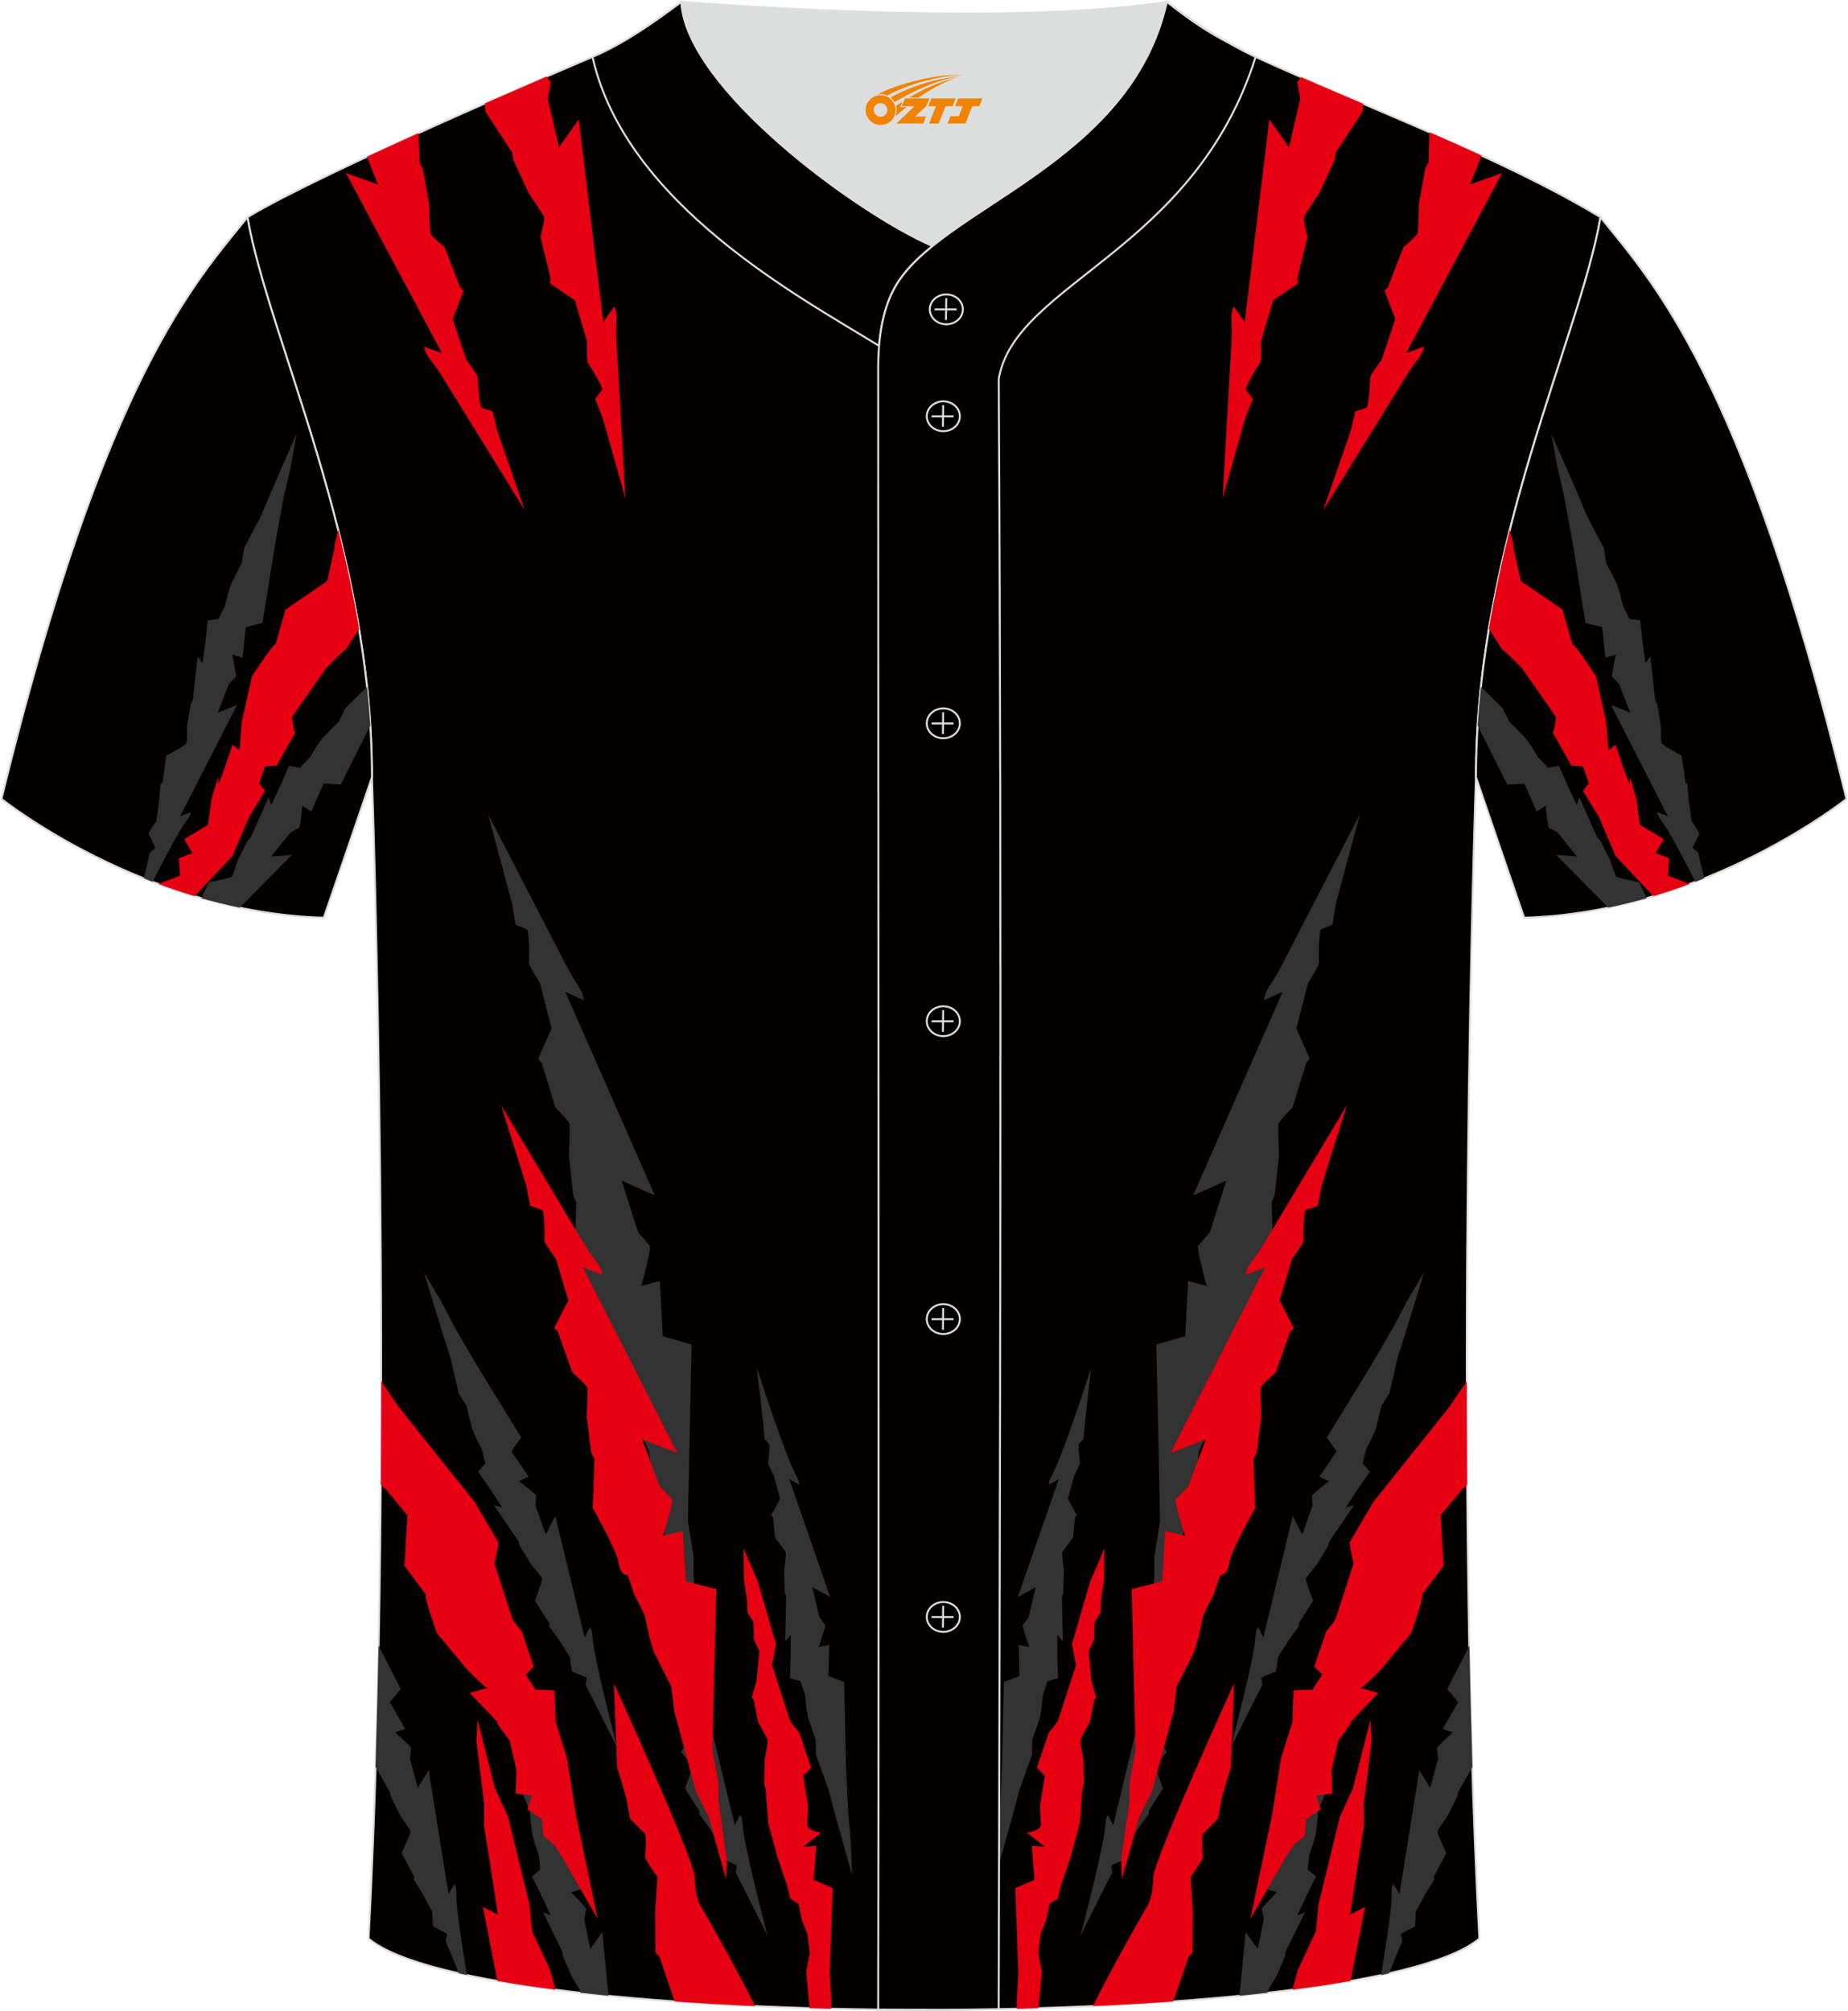
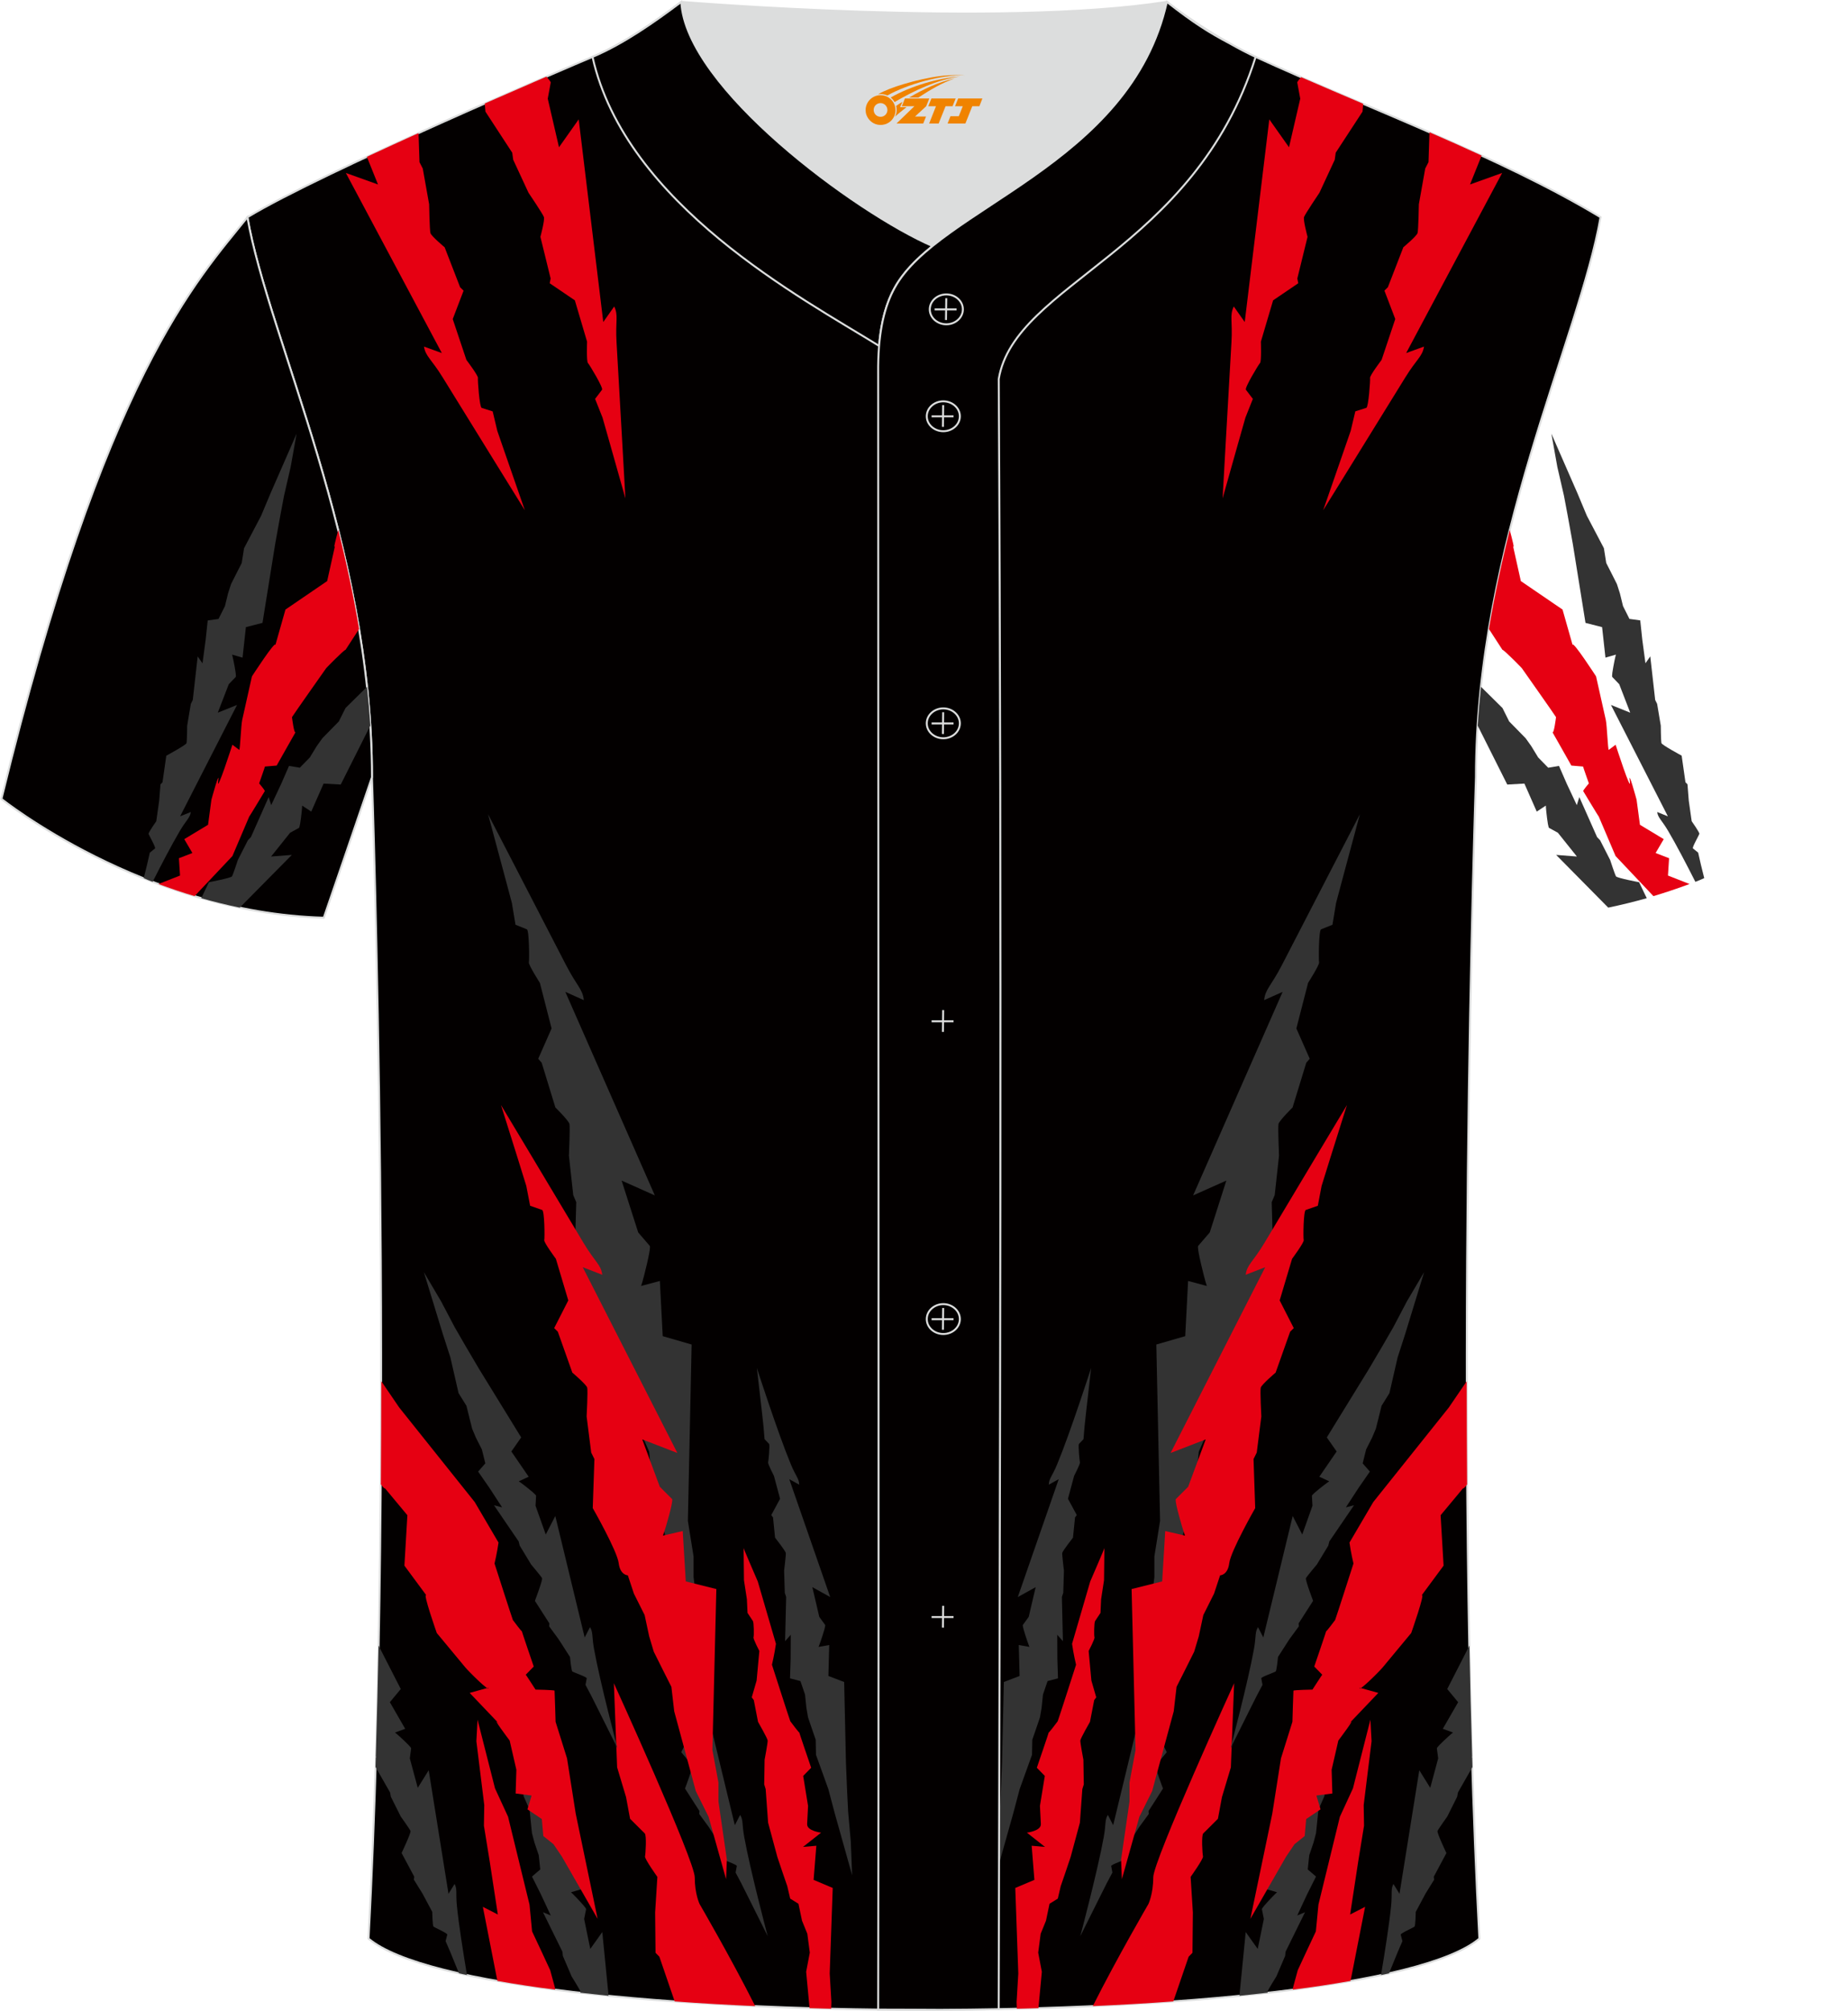
<svg xmlns="http://www.w3.org/2000/svg" version="1.1" id="图层_1" x="0px" y="0px" width="380.86px" height="414.34px" viewBox="0 0 379.66 413.21" enable-background="new 0 0 379.66 413.21" xml:space="preserve">
  <g>
    <path fill-rule="evenodd" clip-rule="evenodd" fill="#030000" stroke="#DCDDDD" stroke-width="0.4" stroke-miterlimit="22.926" d="   M75.67,398.37c5.38-101.42,0.7-238.66,0.7-238.66c0-47.82-21.33-90.3-25.6-115.07c15.76-9.52,66.73-31.17,70.91-32.94   c6.38-2.69,12.75-7.17,18.28-11.32c0,0,65.42,5.41,99.78,0c4.96,3.87,12.53,8.65,18.22,11.3c22.43,10.3,50.25,20.48,70.92,32.96   c-4.29,24.77-25.61,67.26-25.61,115.07c0,0-4.68,137.23,0.7,238.66C280.83,417.89,98.83,417.89,75.67,398.37z" />
    <g>
      <path fill-rule="evenodd" clip-rule="evenodd" fill="#E60012" d="M128.46,102.42c0,0-1.15-20.58-1.82-32.04    c-0.26-4.48,0.42-5.52-0.48-7.4l-2.25,3.19l-5.05-41.64l-4.05,5.73l-2.31-9.98l0.61-3.31c0,0,0.14-0.08-0.89-1.22    c-3.58,1.55-7.93,3.44-12.67,5.52c0.09,1.01,0.14,1.67,0.14,1.67l5.51,8.44l0.2,1.45l3.14,6.77c0,0,2.96,4.38,3.17,5    s-0.72,4.07-0.72,4.07l2.1,8.56l-0.19,0.98l5.17,3.51l2.51,8.49c0,0-0.15,4.06,0.18,4.39c0.32,0.34,3.19,5.11,2.9,5.49l-1.43,1.88    l1.53,3.85l1.58,5.56L128.46,102.42z" />
      <path fill-rule="evenodd" clip-rule="evenodd" fill="#E60012" d="M107.79,104.86c0,0-10.86-17.53-16.88-27.3    c-2.35-3.82-3.51-4.28-3.85-6.34l3.67,1.33L71,35.54l6.61,2.37l-2.29-5.69c3.48-1.62,7.06-3.26,10.62-4.87l0.2,5.98l0.67,1.3    l1.31,7.35c0,0,0.09,5.28,0.27,5.92c0.18,0.63,2.92,2.92,2.92,2.92l3.18,8.21l0.71,0.7l-2.23,5.84l2.81,8.39    c0,0,2.45,3.24,2.37,3.7c-0.07,0.46,0.32,6.01,0.77,6.16l2.26,0.72l0.96,4.03l1.89,5.46L107.79,104.86z" />
    </g>
    <g>
      <path fill-rule="evenodd" clip-rule="evenodd" fill="#E60012" d="M251.2,102.42c0,0,1.15-20.58,1.82-32.04    c0.26-4.48-0.42-5.52,0.48-7.4l2.25,3.19l5.05-41.64l4.05,5.73l2.31-9.98l-0.61-3.31c0,0-0.13-0.08,0.79-1.11    c4.16,1.81,8.44,3.63,12.76,5.47c-0.09,0.98-0.14,1.61-0.14,1.61l-5.51,8.44l-0.2,1.45l-3.14,6.77c0,0-2.96,4.38-3.17,5    c-0.21,0.62,0.72,4.07,0.72,4.07l-2.1,8.56l0.19,0.98l-5.17,3.51l-2.51,8.49c0,0,0.15,4.06-0.18,4.39    c-0.32,0.34-3.19,5.11-2.9,5.49l1.43,1.88l-1.53,3.85l-1.58,5.56L251.2,102.42z" />
      <path fill-rule="evenodd" clip-rule="evenodd" fill="#E60012" d="M271.87,104.86c0,0,10.86-17.53,16.88-27.3    c2.36-3.82,3.51-4.28,3.85-6.34l-3.67,1.33l19.73-37.01l-6.61,2.37l2.39-5.94c-3.53-1.63-7.11-3.22-10.72-4.79l-0.2,6.14    l-0.67,1.3l-1.31,7.35c0,0-0.09,5.28-0.27,5.92c-0.18,0.63-2.92,2.92-2.92,2.92l-3.18,8.21l-0.71,0.7l2.23,5.84l-2.81,8.39    c0,0-2.45,3.24-2.37,3.7c0.07,0.46-0.32,6.01-0.77,6.16l-2.26,0.72l-0.96,4.03l-1.89,5.46L271.87,104.86z" />
    </g>
    <g>
      <g>
        <path fill-rule="evenodd" clip-rule="evenodd" fill="#333333" d="M279.42,167.31c0,0-10.31,19.91-16.03,31.01     c-2.24,4.34-3.42,4.92-3.65,7.2l3.8-1.7l-18.4,41.83l6.83-3.05l-3.41,10.66l-2.37,2.75c0,0-0.3,0,0.59,3.78s1.19,4.47,1.19,4.47     l-3.86-1.03l-0.59,11.34l-5.94,1.72l0.77,36.24l-1.17,7.31v4.25l-1.64,13.09l0.15,4.43l3.4-14.06l2.47-5.77l4.2-17.98l0.55-5.5     l1.72-3.95l1.71-3.95l0.89-3.44l0.89-4.81l2.08-4.81l1.19-4.12c0,0,1.48,0,1.78-2.75c0.3-2.75,5.04-12.38,5.04-12.38l-0.32-11.04     l0.62-1.47l0.89-8.12c0,0-0.26-5.78-0.11-6.49c0.15-0.7,2.89-3.39,2.89-3.39l2.82-9.2l0.71-0.81l-2.75-6.23l2.41-9.37     c0,0,2.37-3.71,2.26-4.21s-0.07-6.6,0.41-6.79l2.34-0.94l0.74-4.47l1.63-6.1L279.42,167.31z" />
        <path fill-rule="evenodd" clip-rule="evenodd" fill="#333333" d="M221.95,397.88c0,0,3.6-13.54,4.84-20.46     c0.48-2.71,0.16-3.39,0.83-4.47l1.09,2.12l6.04-24.96l1.96,3.8l3.01,6.16c0,0-2.06,2.44-2.24,2.8c-0.17,0.36,1.47,4.66,1.47,4.66     l-2.97,4.63l0.04,0.61l-1.97,2.69l-2.31,3.6c0,0-0.27,2.81-0.48,2.98c-0.21,0.18-3.01,1.13-2.96,1.41l0.25,1.35l-1.18,2.23     l-1.29,2.57L221.95,397.88z" />
        <path fill-rule="evenodd" clip-rule="evenodd" fill="#E60012" d="M226.91,318.06c0.42-0.77-2.92,6.93-2.92,6.93l-3.73,12.8     c0.29,2.1,0.82,4.3,0.82,4.3s-3.56,11.1-3.77,11.61c0,0-2.12,2.86-1.84,2.24c0.25-0.55-2.45,7.32-2.45,7.32l1.64,1.68l-1,6.16     l0.19,3.73c0.07,1.42-2.87,1.77-2.87,1.77l3.72,2.93l-2.74-0.24l0.56,7.01l-3.93,1.66l0.62,17.57l-0.35,5.89l0.05,1.36     c1.49-0.04,2.97-0.08,4.44-0.12l0.7-7.47l-0.75-3.94l0.51-3.88l1.09-2.68l0.73-3.48l1.7-1.06l0.6-2.56l0.88-2.56l1.15-3.41     l1.91-7.07l0.5-6.9l0.3-0.96l-0.08-5.07c0,0-0.67-3.52-0.63-3.96c0.04-0.45,1.98-3.83,1.98-3.83l0.87-4.47l0.42-0.57l-1-3.45     l-0.56-6.07c0,0,1.31-2.52,1.2-2.81c-0.12-0.29-0.08-3.05,0.12-3.34l1.11-1.68l0.13-2.81l0.6-3.9L226.91,318.06z" />
        <path fill-rule="evenodd" clip-rule="evenodd" fill="#333333" d="M254.66,410.12l1.29-13.1l2.47,3.47l1.26-6.15l-0.4-2.02     c0,0-0.14-0.09,1.32-1.66c1.46-1.57,1.79-1.81,1.79-1.81l-2.15-0.63l2.81-5.66l-2.4-2.56l6.6-15.16l2.23-5.41l1.56-3.86     l2.05-5.72l2.66-6.42l-2.1,13.17l-0.87,4.98l-0.65,7.5l-1.24,2.82l-0.24,2.41l-0.25,2.41l-0.51,1.92l-0.88,2.59l-0.31,2.93     l1.7,1.46l-1.79,3.57l-2.07,4.43l1.6-0.67l-3.99,8.1l-0.1,0.89l-1.79,4.19c0,0-1.7,2.72-1.82,3.11c-0.01,0.04,0,0.13,0.04,0.25     C258.57,409.71,256.64,409.92,254.66,410.12z" />
        <path fill-rule="evenodd" clip-rule="evenodd" fill="#E60012" d="M282.17,308.66l-4.89,8.33c0.29,2.1,0.82,4.3,0.82,4.3     s-3.56,11.1-3.77,11.61c0,0-2.12,2.86-1.84,2.24c0.25-0.55-2.45,7.32-2.45,7.32l1.64,1.68c-0.01-0.04-2.01,3.06-2.01,3.06     s-3.82,0.07-3.91,0.22c0,0-0.23,6.33-0.21,6.4l-2.35,7.5l-1.79,11.38l-4.5,21.61l7.34-12.78l1.73-2.56l2.09-1.67l0.31-3.5     l2.95-1.99l-0.85-2.84l3.28-0.42l-0.15-4.88l1.38-6c0,0,4.14-5.48,2.15-3.41c-1.99,2.06,6.07-6.38,6.07-6.38l-3.82-1.06l0,0     c-0.3,0.96,4.01-3.33,4.73-4.2l5.85-7.05c0,0,2.97-8.45,2.15-7.75l4.5-6.09l-0.61-10.36l4.71-5.66     c-0.22,0.45,0.14,0.06,0.73-0.67c-0.05-7.15-0.08-14.23-0.08-21.2l-3.67,5.39L282.17,308.66z" />
        <path fill-rule="evenodd" clip-rule="evenodd" fill="#E60012" d="M253.57,345.89c0,0-16.62,36.44-16.62,39.88s-1,5.5-1,5.5     s-6.36,10.91-11.43,20.97c5.65-0.26,11.19-0.57,16.55-0.96l3.15-9.19l0.79-0.81l0.08-8.29l-0.46-7.3c0,0,2.65-3.71,2.54-4.21     c-0.12-0.5-0.35-4.32,0.05-4.72l3.02-3.01l0.83-4.47l1.83-6.1L253.57,345.89z" />
        <path fill-rule="evenodd" clip-rule="evenodd" fill="#E60012" d="M277.5,407.07l2.99-15.23l-3.08,1.58l1.67-10.92l1.19-7.33     l-0.07-4.25l1.62-13.12l-0.24-4.42l-3.59,14.12l-2.68,5.82l-4.41,18.06l-0.53,5.51l-1.87,3.98l-1.85,3.99l-0.94,3.45l-0.1,0.55     C269.84,408.33,273.8,407.72,277.5,407.07z" />
        <path fill-rule="evenodd" clip-rule="evenodd" fill="#333333" d="M224.18,281.11c0,0-4.29,13.32-6.98,19.79     c-1.05,2.53-1.69,2.91-1.72,4.19l2.04-1.13l-8.41,24.22l3.67-2.03l-1.43,6.11l-1.2,1.65c0,0-0.17,0.01,0.5,2.08     c0.67,2.07,0.86,2.44,0.86,2.44l-2.2-0.39l0.17,6.36l-3.24,1.24l-0.37,16.62l-0.24,5.87l-0.21,4.18l-0.54,6.07l-0.28,6.97     l3.6-12.82l1.29-4.88l2.54-7.05l0.06-3.1l0.79-2.29l0.78-2.29l0.34-1.96l0.28-2.73l0.95-2.78l2.14-0.56l-0.13-4.03l-0.02-4.92     l1.16,1.32l-0.21-9.09l0.28-0.85l0.14-4.57c0,0-0.4-3.22-0.35-3.62c0.05-0.4,2.21-3.15,2.21-3.15l0.42-4.15l0.36-0.49l-1.81-3.35     l1.26-4.7c0,0,1.28-2.49,1.2-2.76c-0.08-0.27-0.4-3.6-0.2-3.81l0.93-0.98l0.21-2.53l0.31-2.88L224.18,281.11z" />
        <path fill-rule="evenodd" clip-rule="evenodd" fill="#333333" d="M252.81,359.3c0,0,3.6-13.54,4.84-20.46     c0.48-2.71,0.16-3.39,0.83-4.47l1.09,2.12l6.04-24.96l1.96,3.8l2.1-5.9l-0.11-2.06c0,0-0.13-0.11,1.53-1.44     c1.67-1.33,2.03-1.53,2.03-1.53l-2.04-0.94l3.56-5.19l-2.02-2.89l8.63-14.03l2.96-5.02l2.07-3.59l2.82-5.36l3.52-5.96l-3.9,12.73     l-1.55,4.8l-1.68,7.33l-1.62,2.61l-0.58,2.35l-0.59,2.35l-0.77,1.83l-1.23,2.43l-0.71,2.86l1.48,1.69l-2.27,3.27l-2.66,4.08     l1.67-0.43l-5.07,7.43l-0.22,0.87l-2.35,3.88c0,0-2.06,2.44-2.24,2.8c-0.17,0.36,1.47,4.66,1.47,4.66l-2.97,4.63l0.04,0.61     l-1.97,2.69l-2.31,3.6c0,0-0.27,2.81-0.48,2.98c-0.21,0.18-3.01,1.13-2.96,1.41l0.25,1.35l-1.18,2.23l-1.29,2.57L252.81,359.3z" />
        <path fill-rule="evenodd" clip-rule="evenodd" fill="#333333" d="M283.76,405.86c0.76-4.52,1.69-10.37,2.07-14.2     c0.27-2.74-0.11-3.39,0.48-4.52l1.25,2.02l4.07-25.39l2.25,3.62l1.63-6.06l-0.27-2.05c0,0-0.14-0.1,1.42-1.57     c1.56-1.47,1.9-1.69,1.9-1.69l-2.1-0.76l3.15-5.47l-2.24-2.71l4.56-8.92c0.15,7.63,0.33,15.23,0.56,22.77l-0.08,0.15l0.08-0.03     l0.06,2.07l-2.98,5.22l-0.16,0.88l-2.03,4.06c0,0-1.87,2.61-2.01,2.98c-0.14,0.38,1.83,4.53,1.83,4.53l-2.6,4.87l0.08,0.6     l-1.76,2.84l-2.02,3.78c0,0-0.05,2.82-0.25,3.02c-0.2,0.2-2.91,1.38-2.84,1.66l0.35,1.33l-1,2.32l-1.09,2.67l-0.66,1.63     C284.87,405.62,284.31,405.74,283.76,405.86z" />
      </g>
      <path fill-rule="evenodd" clip-rule="evenodd" fill="#E60012" d="M276.76,227.08c0,0-10.9,18.17-16.95,28.31    c-2.36,3.96-3.62,4.49-3.86,6.57l4.01-1.56l-19.45,38.18l7.22-2.79l-3.61,9.73l-2.51,2.51c0,0-0.31,0,0.63,3.45    s1.25,4.08,1.25,4.08l-4.08-0.94l-0.63,10.35l-6.28,1.57l0.81,33.08l-1.24,6.67v3.88l-1.73,11.95l0.16,4.04l3.6-12.83l2.62-5.27    l4.44-16.41l0.58-5.02l1.82-3.61l1.8-3.61l0.94-3.14l0.94-4.39l2.2-4.39l1.25-3.77c0,0,1.57,0,1.88-2.51s5.33-11.3,5.33-11.3    l-0.34-10.08l0.66-1.34l0.94-7.41c0,0-0.28-5.28-0.12-5.92s3.06-3.1,3.06-3.1l2.98-8.4l0.75-0.74l-2.9-5.69l2.55-8.55    c0,0,2.51-3.39,2.39-3.84c-0.11-0.45-0.07-6.02,0.43-6.2l2.47-0.86l0.78-4.08l1.73-5.57L276.76,227.08z" />
    </g>
    <path fill-rule="evenodd" clip-rule="evenodd" fill="#333333" d="M100.23,167.31c0,0,10.31,19.91,16.03,31.01   c2.24,4.34,3.42,4.92,3.65,7.2l-3.8-1.7l18.4,41.83l-6.83-3.05l3.41,10.66l2.37,2.75c0,0,0.3,0-0.59,3.78s-1.19,4.47-1.19,4.47   l3.86-1.03l0.59,11.34l5.94,1.72l-0.77,36.24l1.17,7.31v4.25l1.64,13.09l-0.15,4.43l-3.4-14.06l-2.47-5.77l-4.2-17.98l-0.55-5.5   l-1.72-3.95l-1.71-3.95l-0.89-3.44l-0.89-4.81l-2.08-4.81l-1.19-4.12c0,0-1.48,0-1.78-2.75c-0.3-2.75-5.04-12.38-5.04-12.38   l0.32-11.04l-0.62-1.47l-0.89-8.12c0,0,0.26-5.78,0.11-6.49c-0.15-0.7-2.89-3.39-2.89-3.39l-2.82-9.2l-0.71-0.81l2.75-6.23   l-2.41-9.37c0,0-2.37-3.71-2.26-4.21s0.07-6.6-0.41-6.79l-2.34-0.94l-0.74-4.47l-1.63-6.1L100.23,167.31z" />
    <path fill-rule="evenodd" clip-rule="evenodd" fill="#333333" d="M157.71,397.88c0,0-3.6-13.54-4.84-20.46   c-0.48-2.71-0.16-3.39-0.83-4.47l-1.09,2.12l-6.04-24.96l-1.96,3.8l-3.01,6.16c0,0,2.06,2.44,2.24,2.8   c0.17,0.36-1.47,4.66-1.47,4.66l2.97,4.63l-0.04,0.61l1.97,2.69l2.31,3.6c0,0,0.27,2.81,0.48,2.98c0.21,0.18,3.01,1.13,2.96,1.41   l-0.25,1.35l1.18,2.23l1.29,2.57L157.71,397.88z" />
    <path fill-rule="evenodd" clip-rule="evenodd" fill="#E60012" d="M152.75,318.06c-0.42-0.77,2.92,6.93,2.92,6.93l3.73,12.8   c-0.29,2.1-0.82,4.3-0.82,4.3s3.56,11.1,3.77,11.61c0,0,2.12,2.86,1.84,2.24c-0.25-0.55,2.45,7.32,2.45,7.32l-1.64,1.68l1,6.16   l-0.19,3.73c-0.07,1.42,2.87,1.77,2.87,1.77l-3.72,2.93l2.74-0.24l-0.56,7.01l3.93,1.66l-0.62,17.57l0.35,5.89l-0.05,1.36   c-1.49-0.04-2.97-0.08-4.44-0.12l-0.7-7.47l0.75-3.94l-0.51-3.88l-1.09-2.68l-0.73-3.48l-1.7-1.06l-0.6-2.56l-0.88-2.56l-1.15-3.41   l-1.91-7.07l-0.5-6.9l-0.3-0.96l0.08-5.07c0,0,0.67-3.52,0.63-3.96c-0.04-0.45-1.98-3.83-1.98-3.83l-0.87-4.47l-0.42-0.57l1-3.45   l0.56-6.07c0,0-1.31-2.52-1.2-2.81c0.12-0.29,0.08-3.05-0.12-3.34l-1.11-1.68l-0.13-2.81l-0.6-3.9L152.75,318.06z" />
    <path fill-rule="evenodd" clip-rule="evenodd" fill="#333333" d="M125,410.12l-1.29-13.1l-2.47,3.47l-1.26-6.15l0.4-2.02   c0,0,0.14-0.09-1.32-1.66s-1.79-1.81-1.79-1.81l2.15-0.63l-2.81-5.66l2.4-2.56l-6.6-15.16l-2.23-5.41l-1.56-3.86l-2.05-5.72   l-2.66-6.42l2.1,13.17l0.87,4.98l0.65,7.5l1.24,2.82l0.24,2.41l0.25,2.41l0.51,1.92l0.88,2.59l0.31,2.93l-1.7,1.46l1.79,3.57   l2.07,4.43l-1.6-0.67l3.99,8.1l0.1,0.89l1.79,4.19c0,0,1.7,2.72,1.82,3.11c0.01,0.04,0,0.13-0.04,0.25   C121.09,409.71,123.02,409.92,125,410.12z" />
    <path fill-rule="evenodd" clip-rule="evenodd" fill="#E60012" d="M97.49,308.66l4.89,8.33c-0.29,2.1-0.82,4.3-0.82,4.3   s3.56,11.1,3.77,11.61c0,0,2.12,2.86,1.84,2.24c-0.25-0.55,2.45,7.32,2.45,7.32l-1.64,1.68c0.01-0.04,2.01,3.06,2.01,3.06   s3.82,0.07,3.91,0.22c0,0,0.23,6.33,0.21,6.4l2.35,7.5l1.79,11.38l4.5,21.61l-7.34-12.78l-1.73-2.56l-2.09-1.67l-0.31-3.5   l-2.95-1.99l0.85-2.84l-3.28-0.42l0.15-4.88l-1.38-6c0,0-4.14-5.48-2.15-3.41c1.99,2.06-6.07-6.38-6.07-6.38l3.82-1.06l0,0   c0.3,0.96-4.01-3.33-4.73-4.2l-5.85-7.05c0,0-2.97-8.45-2.15-7.75l-4.5-6.09l0.61-10.36l-4.71-5.66c0.22,0.45-0.14,0.06-0.74-0.68   c0.05-7.15,0.08-14.24,0.08-21.21l3.68,5.4L97.49,308.66z" />
    <path fill-rule="evenodd" clip-rule="evenodd" fill="#E60012" d="M126.09,345.89c0,0,16.62,36.44,16.62,39.88s1,5.5,1,5.5   s6.36,10.91,11.43,20.97c-5.65-0.26-11.19-0.57-16.55-0.96l-3.15-9.19l-0.79-0.81l-0.08-8.29l0.46-7.3c0,0-2.65-3.71-2.54-4.21   c0.12-0.5,0.35-4.32-0.05-4.72l-3.02-3.01l-0.83-4.47l-1.83-6.1L126.09,345.89z" />
    <path fill-rule="evenodd" clip-rule="evenodd" fill="#E60012" d="M102.15,407.07l-2.99-15.23l3.08,1.58l-1.67-10.92l-1.19-7.33   l0.07-4.25l-1.62-13.12l0.24-4.42l3.59,14.12l2.68,5.82l4.41,18.06l0.53,5.51l1.87,3.98l1.85,3.99l0.94,3.45l0.1,0.55   C109.82,408.33,105.85,407.72,102.15,407.07z" />
    <path fill-rule="evenodd" clip-rule="evenodd" fill="#333333" d="M155.48,281.11c0,0,4.29,13.32,6.98,19.79   c1.05,2.53,1.69,2.91,1.72,4.19l-2.04-1.13l8.41,24.22l-3.67-2.03l1.43,6.11l1.2,1.65c0,0,0.17,0.01-0.5,2.08   c-0.67,2.07-0.86,2.44-0.86,2.44l2.2-0.39l-0.17,6.36l3.24,1.24l0.37,16.62l0.24,5.87l0.21,4.18l0.54,6.07l0.28,6.97l-3.6-12.82   l-1.29-4.88l-2.54-7.05l-0.06-3.1l-0.79-2.29l-0.78-2.29l-0.34-1.96l-0.28-2.73l-0.95-2.78l-2.14-0.56l0.13-4.03l0.02-4.92   l-1.16,1.32l0.22-9.09l-0.28-0.85l-0.14-4.57c0,0,0.4-3.22,0.35-3.62c-0.05-0.4-2.21-3.15-2.21-3.15l-0.42-4.15l-0.36-0.49   l1.81-3.35l-1.26-4.7c0,0-1.28-2.49-1.2-2.76c0.08-0.27,0.4-3.6,0.2-3.81l-0.93-0.98l-0.21-2.53l-0.31-2.88L155.48,281.11z" />
    <path fill-rule="evenodd" clip-rule="evenodd" fill="#333333" d="M126.85,359.3c0,0-3.6-13.54-4.84-20.46   c-0.48-2.71-0.16-3.39-0.83-4.47l-1.09,2.12l-6.04-24.96l-1.96,3.8l-2.1-5.9l0.11-2.06c0,0,0.13-0.11-1.53-1.44   c-1.67-1.33-2.03-1.53-2.03-1.53l2.04-0.94l-3.56-5.19l2.02-2.89l-8.63-14.03l-2.96-5.02l-2.07-3.59l-2.82-5.36l-3.52-5.96   l3.9,12.73l1.55,4.8l1.68,7.33l1.62,2.61l0.58,2.35l0.59,2.35l0.77,1.83l1.23,2.43l0.71,2.86l-1.48,1.69l2.27,3.27l2.66,4.08   l-1.67-0.43l5.07,7.43l0.22,0.87l2.35,3.88c0,0,2.06,2.44,2.24,2.8c0.17,0.36-1.47,4.66-1.47,4.66l2.97,4.63l-0.04,0.61l1.97,2.69   l2.31,3.6c0,0,0.27,2.81,0.48,2.98c0.21,0.18,3.01,1.13,2.96,1.41l-0.25,1.35l1.18,2.23l1.29,2.57L126.85,359.3z" />
    <path fill-rule="evenodd" clip-rule="evenodd" fill="#333333" d="M95.9,405.86c-0.76-4.52-1.69-10.37-2.07-14.2   c-0.27-2.74,0.11-3.39-0.48-4.52l-1.25,2.02l-4.07-25.39l-2.25,3.62l-1.63-6.06l0.27-2.05c0,0,0.14-0.1-1.42-1.57   s-1.9-1.69-1.9-1.69l2.1-0.76l-3.15-5.47l2.24-2.71l-4.57-8.94c-0.15,7.63-0.33,15.24-0.56,22.77l0.09,0.16l-0.09-0.03l-0.06,2.06   l2.99,5.23l0.16,0.88l2.03,4.06c0,0,1.87,2.61,2.01,2.98c0.14,0.38-1.83,4.53-1.83,4.53l2.6,4.87l-0.08,0.6l1.76,2.84l2.02,3.78   c0,0,0.05,2.82,0.25,3.02c0.2,0.2,2.91,1.38,2.84,1.66l-0.35,1.33l1,2.32l1.09,2.67l0.66,1.63   C94.79,405.62,95.35,405.74,95.9,405.86z" />
    <path fill-rule="evenodd" clip-rule="evenodd" fill="#E60012" d="M102.89,227.08c0,0,10.9,18.17,16.95,28.31   c2.36,3.96,3.62,4.49,3.86,6.57l-4.01-1.56l19.45,38.18l-7.22-2.79l3.61,9.73l2.51,2.51c0,0,0.31,0-0.63,3.45s-1.25,4.08-1.25,4.08   l4.08-0.94l0.63,10.35l6.28,1.57l-0.81,33.08l1.24,6.67v3.88l1.73,11.95l-0.16,4.04l-3.6-12.83l-2.62-5.27l-4.44-16.41l-0.58-5.02   l-1.82-3.61l-1.8-3.61l-0.94-3.14l-0.94-4.39l-2.2-4.39l-1.25-3.77c0,0-1.57,0-1.88-2.51s-5.33-11.3-5.33-11.3l0.34-10.08   l-0.66-1.34l-0.94-7.41c0,0,0.28-5.28,0.12-5.92c-0.16-0.64-3.06-3.1-3.06-3.1l-2.98-8.4l-0.75-0.74l2.9-5.69l-2.55-8.55   c0,0-2.51-3.39-2.39-3.84c0.11-0.45,0.07-6.02-0.43-6.2l-2.47-0.86l-0.79-4.08l-1.73-5.57L102.89,227.08z" />
-     <path fill-rule="evenodd" clip-rule="evenodd" fill="#030000" stroke="#DCDDDD" stroke-width="0.4" stroke-miterlimit="22.926" d="   M328.88,44.65c10.25,12.81,29.37,32.44,50.55,119.52c0,0-29.2,23.38-66.25,24.41c0,0-7.17-20.83-9.9-28.86   C303.28,111.91,324.6,69.42,328.88,44.65z" />
    <g>
      <path fill-rule="evenodd" clip-rule="evenodd" fill="#333333" d="M348.37,181.21c-1.84-3.64-3.96-7.69-5.57-10.42    c-1.4-2.37-2.09-2.67-2.28-3.93l2.2,0.89l-11.7-22.89l3.96,1.59l-2.26-5.85l-1.43-1.49c0,0-0.17,0,0.22-2.1s0.53-2.49,0.53-2.49    l-2.15,0.62l-0.69-6.27l-3.41-0.87l-2.62-16.3l-1.04-5.75l-0.77-4.09L320,95.95l-1.22-6.83l5.34,12.21l1.95,4.66l3.5,6.66    l0.48,3.04l1.1,2.16l1.09,2.16l0.61,1.89l0.65,2.65l1.32,2.63l2.22,0.31l0.42,3.97l0.65,4.84l0.99-1.42l1.01,8.96l0.4,0.8    l0.75,4.48c0,0,0.03,3.2,0.14,3.59c0.11,0.39,4.15,2.57,4.15,2.57l0.78,5.46l0.42,0.44l0.26,3.33l0.6,4.24c0,0,1.62,2.3,1.58,2.58    c-0.05,0.28-1.54,2.83-1.32,3.01l1.07,0.87l0.56,2.46l0.69,2.78C349.59,180.74,348.98,180.97,348.37,181.21z" />
      <path fill-rule="evenodd" clip-rule="evenodd" fill="#E60012" d="M305.94,129.26l2.76,4.25c0.56,0.22,3.99,3.78,3.99,3.78    s6.77,9.6,7.04,10.08c0,0-0.44,3.66-0.76,3.06c-0.28-0.53,3.91,6.89,3.91,6.89l2.41,0.2c-0.04-0.01,1.19,3.46,1.19,3.46    s-1.22,1.42-1.16,1.59c0,0,3.15,5.23,3.21,5.26l3.44,8.08l7.78,8.24c2.57-0.77,5.04-1.61,7.42-2.49l-4.43-1.74l0.23-3.56    l-2.77-1.07l1.67-2.85l-4.89-2.95l-0.69-5.15c0,0-1.8-6.63-1.39-3.79c0.41,2.84-2.92-7.51-2.92-7.51l-1.59,1.19l0.19-0.14    c-0.19,0.14-0.37-5.06-0.62-6.16l-2-8.94c0,0-4.87-7.52-4.82-6.44l-2.07-7.29l-8.57-5.85l-1.6-7.19c0.37,0.77-0.14-1.3-0.69-3.32    C308.59,115.47,307.1,122.27,305.94,129.26z" />
      <path fill-rule="evenodd" clip-rule="evenodd" fill="#333333" d="M330.46,186.51l-10.7-10.83l4.26,0.33l-3.91-4.89l-1.81-0.99    c0,0-0.16,0.05-0.42-2.06c-0.26-2.12-0.24-2.53-0.24-2.53l-1.87,1.24l-2.54-5.76l-3.52,0.2l-6.08-12.11    c0.17-2.68,0.4-5.34,0.68-7.98l4.42,4.37l1.37,2.75l1.7,1.73l1.69,1.73l1.15,1.61l1.42,2.33l2.06,2.11l2.22-0.37l1.59,3.65    l2.07,4.41l0.52-1.65l3.65,8.22l0.62,0.65l2.06,4.04c0,0,0.99,3.04,1.21,3.38c0.22,0.34,4.74,1.2,4.74,1.2l1.58,3.29    C335.81,185.29,333.17,185.95,330.46,186.51z" />
    </g>
    <path fill-rule="evenodd" clip-rule="evenodd" fill="#030000" stroke="#DCDDDD" stroke-width="0.4" stroke-miterlimit="22.926" d="   M50.77,44.65C40.52,57.46,21.4,77.09,0.22,164.17c0,0,29.2,23.38,66.25,24.41c0,0,7.17-20.83,9.9-28.86   C76.37,111.91,55.05,69.42,50.77,44.65z" />
    <path fill-rule="evenodd" clip-rule="evenodd" fill="#333333" d="M31.29,181.21c1.84-3.64,3.96-7.69,5.57-10.42   c1.4-2.37,2.09-2.67,2.28-3.93l-2.2,0.89l11.7-22.89l-3.96,1.59l2.26-5.85l1.43-1.49c0,0,0.17,0-0.22-2.1s-0.53-2.49-0.53-2.49   l2.15,0.62l0.69-6.27l3.41-0.87l2.62-16.3l1.04-5.75l0.77-4.09l1.36-5.91l1.22-6.83l-5.34,12.21L53.58,106l-3.5,6.66l-0.48,3.04   l-1.1,2.16l-1.09,2.16l-0.61,1.89l-0.65,2.65l-1.32,2.63l-2.22,0.31l-0.42,3.97l-0.65,4.84l-0.99-1.42l-1.01,8.96l-0.4,0.8   l-0.75,4.48c0,0-0.03,3.2-0.14,3.59s-4.15,2.57-4.15,2.57l-0.78,5.46l-0.42,0.44l-0.26,3.33l-0.6,4.24c0,0-1.62,2.3-1.58,2.58   c0.05,0.28,1.54,2.83,1.32,3.01l-1.07,0.87l-0.56,2.46l-0.69,2.78C30.07,180.74,30.68,180.97,31.29,181.21z" />
    <path fill-rule="evenodd" clip-rule="evenodd" fill="#E60012" d="M73.72,129.26l-2.76,4.25c-0.56,0.22-3.99,3.78-3.99,3.78   s-6.77,9.6-7.04,10.08c0,0,0.44,3.66,0.76,3.06c0.28-0.53-3.91,6.89-3.91,6.89l-2.41,0.2c0.04-0.01-1.19,3.46-1.19,3.46   s1.22,1.42,1.16,1.59c0,0-3.15,5.23-3.21,5.26l-3.44,8.08l-7.78,8.24c-2.57-0.77-5.04-1.61-7.42-2.49l4.43-1.74l-0.23-3.56   l2.77-1.07l-1.67-2.85l4.89-2.95l0.69-5.15c0,0,1.8-6.63,1.39-3.79c-0.41,2.84,2.92-7.51,2.92-7.51l1.59,1.19l-0.19-0.14   c0.19,0.14,0.37-5.06,0.62-6.16l2-8.94c0,0,4.87-7.52,4.82-6.44l2.07-7.29l8.57-5.85l1.6-7.19c-0.37,0.77,0.14-1.3,0.69-3.32   C71.07,115.47,72.55,122.27,73.72,129.26z" />
    <path fill-rule="evenodd" clip-rule="evenodd" fill="#333333" d="M49.2,186.51l10.7-10.83l-4.26,0.33l3.91-4.89l1.81-0.99   c0,0,0.16,0.05,0.42-2.06c0.26-2.12,0.24-2.53,0.24-2.53l1.87,1.24l2.54-5.76l3.52,0.2l6.08-12.11c-0.17-2.68-0.4-5.34-0.68-7.98   l-4.42,4.37l-1.37,2.75l-1.7,1.73l-1.69,1.73l-1.15,1.61l-1.42,2.33l-2.06,2.11l-2.22-0.37l-1.59,3.65l-2.07,4.41l-0.52-1.65   l-3.65,8.22l-0.62,0.65l-2.06,4.04c0,0-0.99,3.04-1.21,3.38c-0.22,0.34-4.74,1.2-4.74,1.2l-1.58,3.29   C43.85,185.29,46.49,185.95,49.2,186.51z" />
    <path fill-rule="evenodd" clip-rule="evenodd" fill="#030000" stroke="#DCDDDD" stroke-width="0.4" stroke-miterlimit="22.926" d="   M121.76,11.67l-0.06,0.03c6.82,30.45,43.15,49.63,58.89,59.37c0.43-5.16,1.57-8.98,3.2-11.92c1.67-3.06,4.4-5.85,7.78-8.59   c-15.76-6.84-50.74-32.57-51.62-50.17C134.45,4.52,128.12,8.98,121.76,11.67z" />
    <path fill-rule="evenodd" clip-rule="evenodd" fill="#030000" stroke="#DCDDDD" stroke-width="0.4" stroke-miterlimit="22.926" d="   M252.7,8.95c-4.3-2.28-7.35-4.18-12.96-8.56c-7.49,33.66-46.96,42.31-55.94,58.76c-2.05,3.69-3.31,8.75-3.39,16.1   c0,112.61,0.19,225.1,0,337.71h0.09c4.27,0,8.48,0.03,12.68,0.05c4.01-0.02,8.02-0.06,12-0.14c0.26-111.59,0.66-223.41,0.01-334.98   c3.28-19.78,40.15-26.12,52.8-66.19l-0.02-0.01C256.33,10.93,254.54,9.99,252.7,8.95z" />
    <path fill-rule="evenodd" clip-rule="evenodd" fill="#DCDDDD" d="M191.59,50.56c14.78-11.95,42.05-22.78,48.15-50.17   c-34.36,5.41-99.78,0-99.78,0C140.84,17.99,175.83,43.73,191.59,50.56z" />
    <path fill="none" stroke="#DCDDDD" stroke-width="0.4" stroke-miterlimit="22.926" d="M194.42,66.64c1.87,0,3.4-1.38,3.4-3.07   c0-1.7-1.54-3.07-3.4-3.07c-1.87,0-3.4,1.38-3.4,3.07C191.02,65.27,192.55,66.64,194.42,66.64z" />
    <line fill="none" stroke="#DCDDDD" stroke-width="0.4" stroke-miterlimit="22.926" x1="194.41" y1="61.28" x2="194.35" y2="65.76" />
    <line fill="none" stroke="#DCDDDD" stroke-width="0.4" stroke-miterlimit="22.926" x1="192.01" y1="63.58" x2="196.53" y2="63.58" />
    <path fill="none" stroke="#DCDDDD" stroke-width="0.4" stroke-miterlimit="22.926" d="M193.8,88.61c1.87,0,3.4-1.38,3.4-3.07   s-1.54-3.07-3.4-3.07c-1.87,0-3.4,1.38-3.4,3.07C190.39,87.23,191.92,88.61,193.8,88.61z" />
    <line fill="none" stroke="#DCDDDD" stroke-width="0.4" stroke-miterlimit="22.926" x1="193.77" y1="83.25" x2="193.72" y2="87.72" />
    <line fill="none" stroke="#DCDDDD" stroke-width="0.4" stroke-miterlimit="22.926" x1="191.39" y1="85.55" x2="195.9" y2="85.55" />
    <path fill="none" stroke="#DCDDDD" stroke-width="0.4" stroke-miterlimit="22.926" d="M193.8,151.71c1.87,0,3.4-1.38,3.4-3.07   s-1.54-3.07-3.4-3.07c-1.87,0-3.4,1.38-3.4,3.07C190.39,150.33,191.92,151.71,193.8,151.71z" />
    <line fill="none" stroke="#DCDDDD" stroke-width="0.4" stroke-miterlimit="22.926" x1="193.77" y1="146.36" x2="193.72" y2="150.83" />
    <line fill="none" stroke="#DCDDDD" stroke-width="0.4" stroke-miterlimit="22.926" x1="191.39" y1="148.66" x2="195.9" y2="148.66" />
-     <path fill="none" stroke="#DCDDDD" stroke-width="0.4" stroke-miterlimit="22.926" d="M193.8,212.92c1.87,0,3.4-1.38,3.4-3.07   s-1.54-3.07-3.4-3.07c-1.87,0-3.4,1.38-3.4,3.07C190.4,211.54,191.92,212.92,193.8,212.92z" />
    <line fill="none" stroke="#DCDDDD" stroke-width="0.4" stroke-miterlimit="22.926" x1="193.77" y1="207.57" x2="193.72" y2="212.05" />
    <line fill="none" stroke="#DCDDDD" stroke-width="0.4" stroke-miterlimit="22.926" x1="191.39" y1="209.87" x2="195.9" y2="209.87" />
    <path fill="none" stroke="#DCDDDD" stroke-width="0.4" stroke-miterlimit="22.926" d="M193.8,274.13c1.87,0,3.4-1.37,3.4-3.07   c0-1.69-1.54-3.07-3.4-3.07c-1.87,0-3.4,1.37-3.4,3.07C190.39,272.75,191.92,274.13,193.8,274.13z" />
    <line fill="none" stroke="#DCDDDD" stroke-width="0.4" stroke-miterlimit="22.926" x1="193.77" y1="268.78" x2="193.72" y2="273.26" />
    <line fill="none" stroke="#DCDDDD" stroke-width="0.4" stroke-miterlimit="22.926" x1="191.39" y1="271.08" x2="195.9" y2="271.08" />
-     <path fill="none" stroke="#DCDDDD" stroke-width="0.4" stroke-miterlimit="22.926" d="M193.8,335.34c1.87,0,3.4-1.38,3.4-3.07   s-1.54-3.07-3.4-3.07c-1.87,0-3.4,1.38-3.4,3.07C190.39,333.96,191.92,335.34,193.8,335.34z" />
    <line fill="none" stroke="#DCDDDD" stroke-width="0.4" stroke-miterlimit="22.926" x1="193.77" y1="329.99" x2="193.72" y2="334.47" />
    <line fill="none" stroke="#DCDDDD" stroke-width="0.4" stroke-miterlimit="22.926" x1="191.39" y1="332.29" x2="195.9" y2="332.29" />
  </g>
  <g id="图层_x0020_1">
    <path fill="#F08300" d="M178.01,23.64c0.416,1.136,1.472,1.984,2.752,2.032c0.144,0,0.304,0,0.448-0.016h0.016   c0.016,0,0.064,0,0.128-0.016c0.032,0,0.048-0.016,0.08-0.016c0.064-0.016,0.144-0.032,0.224-0.048c0.016,0,0.016,0,0.032,0   c0.192-0.048,0.4-0.112,0.576-0.208c0.192-0.096,0.4-0.224,0.608-0.384c0.672-0.56,1.104-1.408,1.104-2.352   c0-0.224-0.032-0.448-0.08-0.672l0,0C183.85,21.76,183.8,21.59,183.72,21.41C183.25,20.32,182.17,19.56,180.9,19.56C179.21,19.56,177.83,20.93,177.83,22.63C177.83,22.98,177.89,23.32,178.01,23.64L178.01,23.64L178.01,23.64z M182.31,22.66L182.31,22.66C182.28,23.44,181.62,24.04,180.84,24C180.05,23.97,179.46,23.32,179.49,22.53c0.032-0.784,0.688-1.376,1.472-1.344   C181.73,21.22,182.34,21.89,182.31,22.66L182.31,22.66z" />
    <polygon fill="#F08300" points="196.34,20.24 ,195.7,21.83 ,194.26,21.83 ,192.84,25.38 ,190.89,25.38 ,192.29,21.83 ,190.71,21.83    ,191.35,20.24" />
    <path fill="#F08300" d="M198.31,15.51c-1.008-0.096-3.024-0.144-5.056,0.112c-2.416,0.304-5.152,0.912-7.616,1.664   C183.59,17.89,181.72,18.61,180.37,19.38C180.57,19.35,180.76,19.33,180.95,19.33c0.48,0,0.944,0.112,1.36,0.288   C186.41,17.3,193.61,15.25,198.31,15.51L198.31,15.51L198.31,15.51z" />
    <path fill="#F08300" d="M183.78,20.98c4-2.368,8.88-4.672,13.488-5.248c-4.608,0.288-10.224,2-14.288,4.304   C183.3,20.29,183.57,20.61,183.78,20.98C183.78,20.98,183.78,20.98,183.78,20.98z" />
    <polygon fill="#F08300" points="201.83,20.24 ,201.21,21.83 ,199.75,21.83 ,198.34,25.38 ,197.88,25.38 ,196.37,25.38 ,194.68,25.38    ,195.27,23.88 ,196.98,23.88 ,197.8,21.83 ,196.21,21.83 ,196.85,20.24" />
    <polygon fill="#F08300" points="190.92,20.24 ,190.28,21.83 ,187.99,23.94 ,190.25,23.94 ,189.67,25.38 ,184.18,25.38 ,187.85,21.83    ,185.27,21.83 ,185.91,20.24" />
    <path fill="#F08300" d="M196.2,16.1c-3.376,0.752-6.464,2.192-9.424,3.952h1.888C191.09,18.48,193.43,17.05,196.2,16.1z    M185.4,20.92C184.77,21.3,184.71,21.35,184.1,21.76c0.064,0.256,0.112,0.544,0.112,0.816c0,0.496-0.112,0.976-0.32,1.392   c0.176-0.16,0.32-0.304,0.432-0.4c0.272-0.24,0.768-0.64,1.6-1.296l0.32-0.256H184.92l0,0L185.4,20.92L185.4,20.92L185.4,20.92z" />
  </g>
</svg>